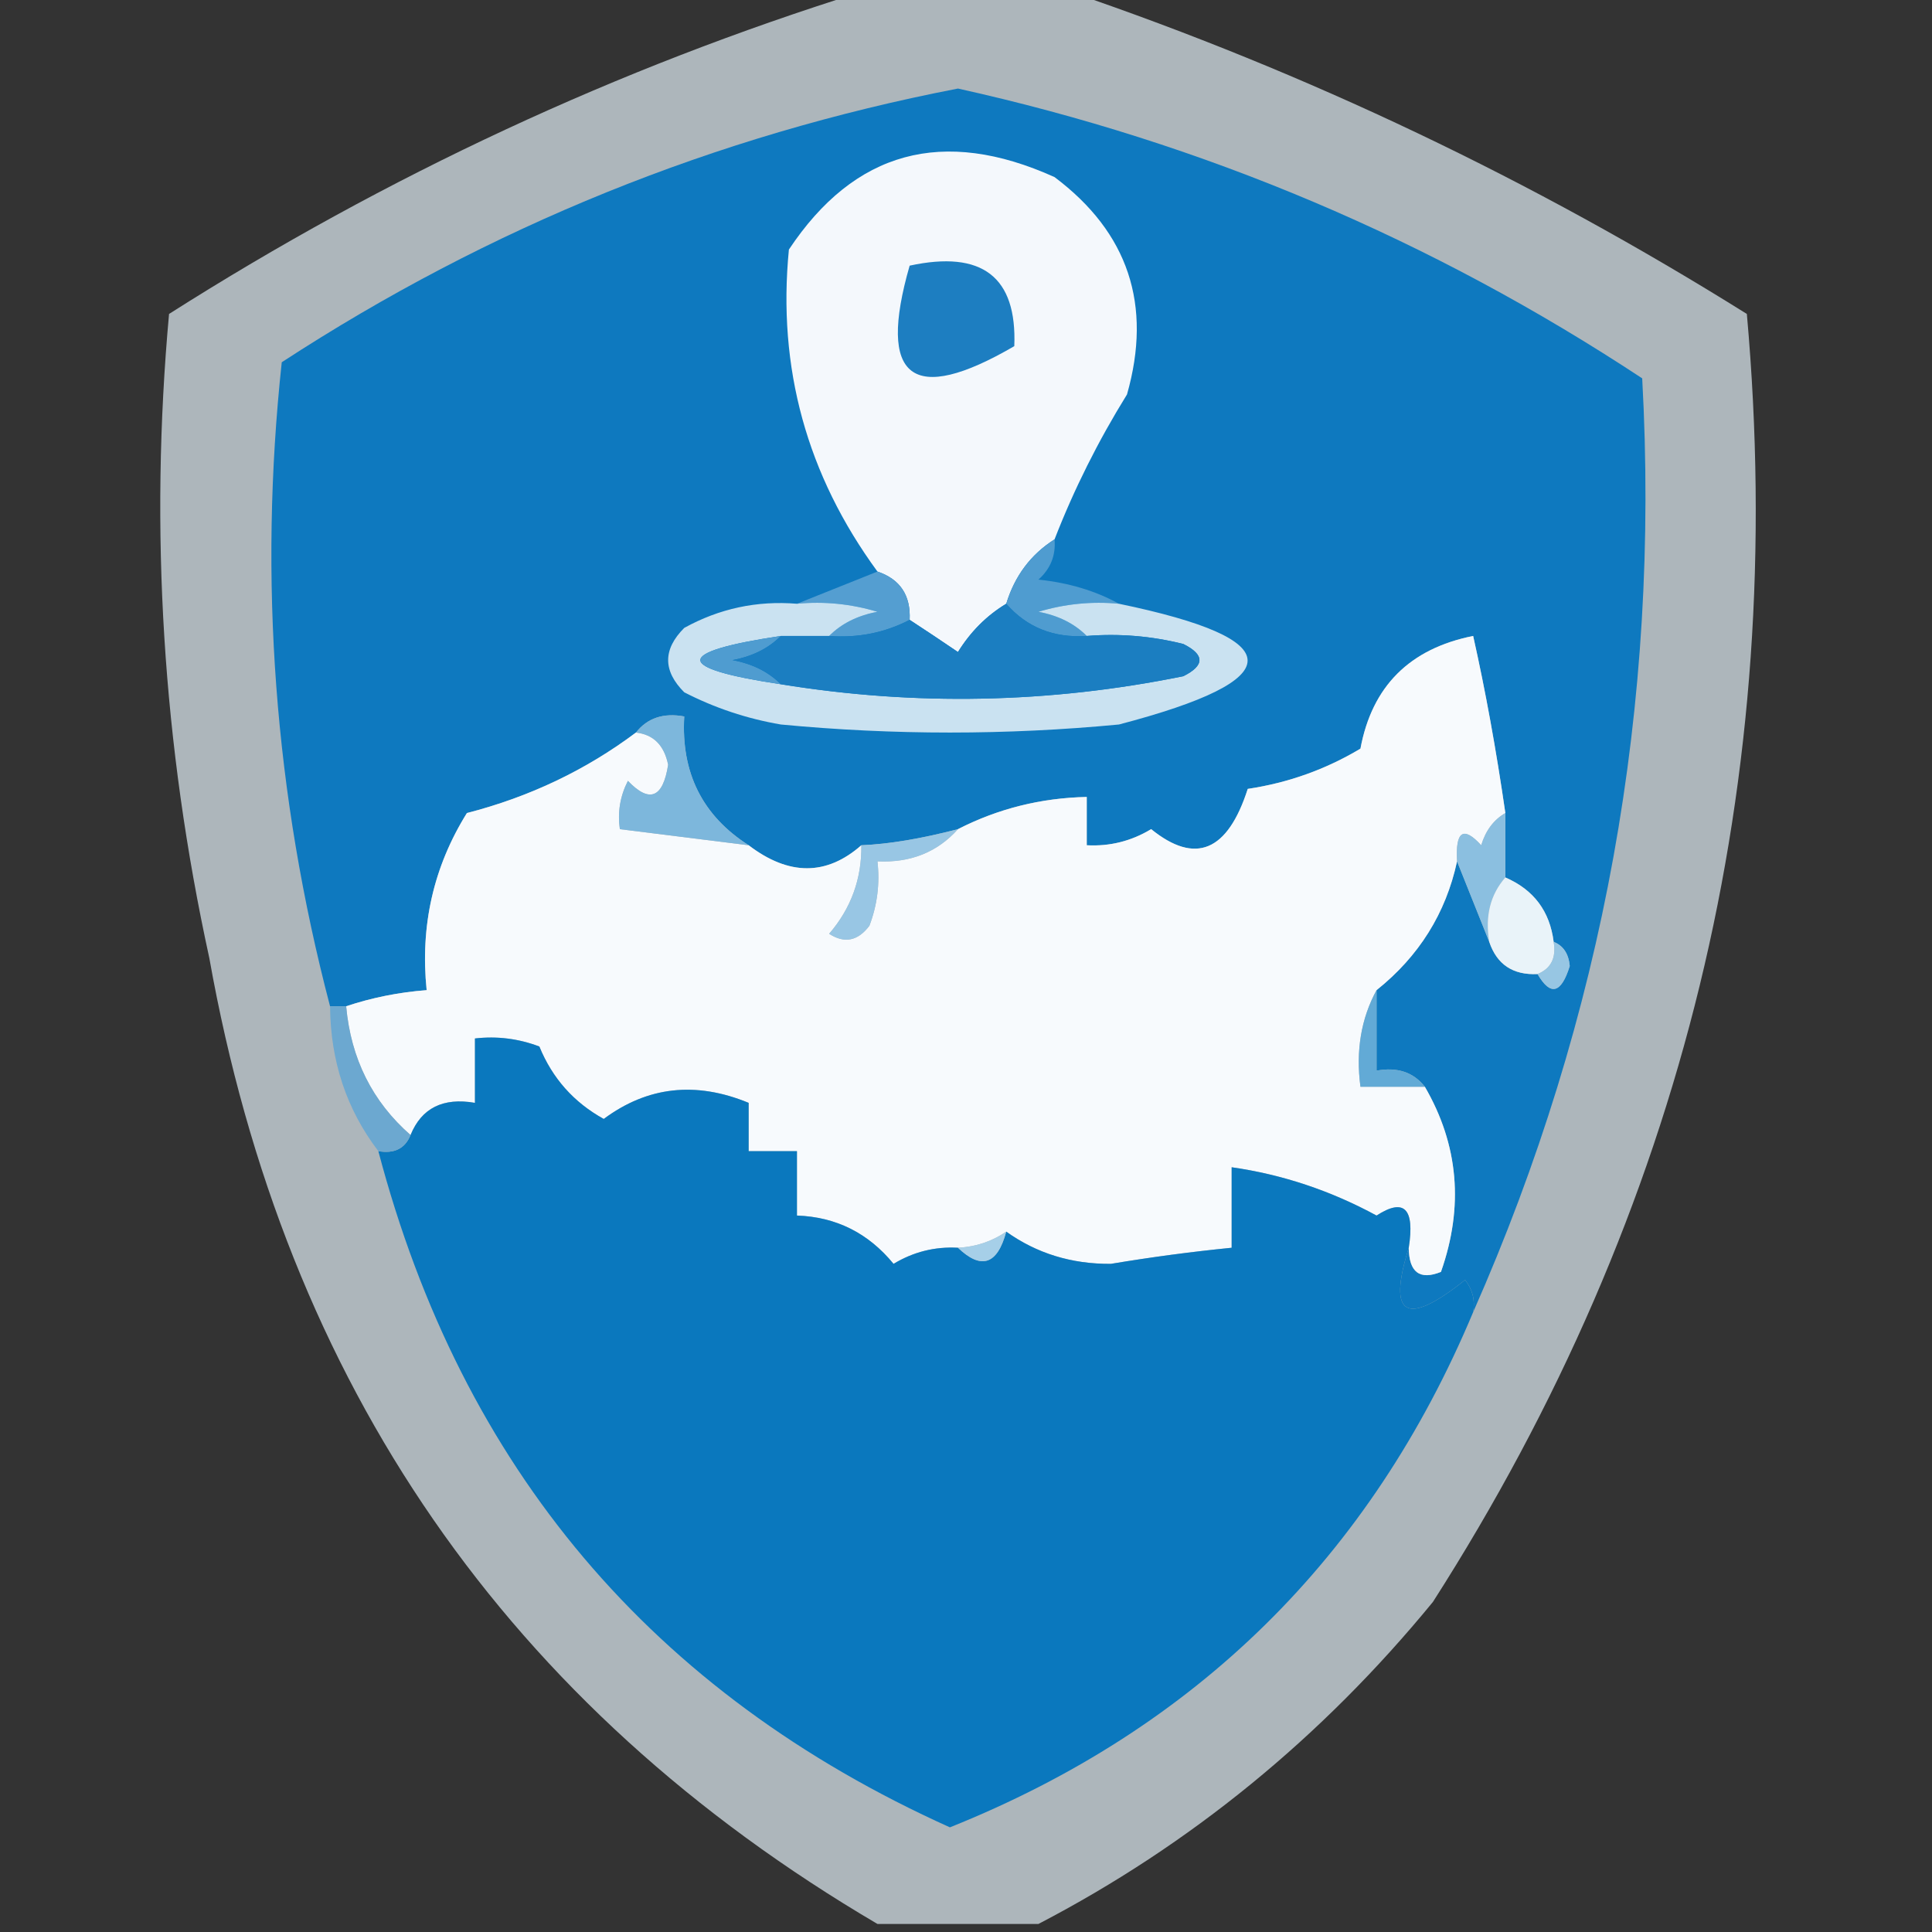
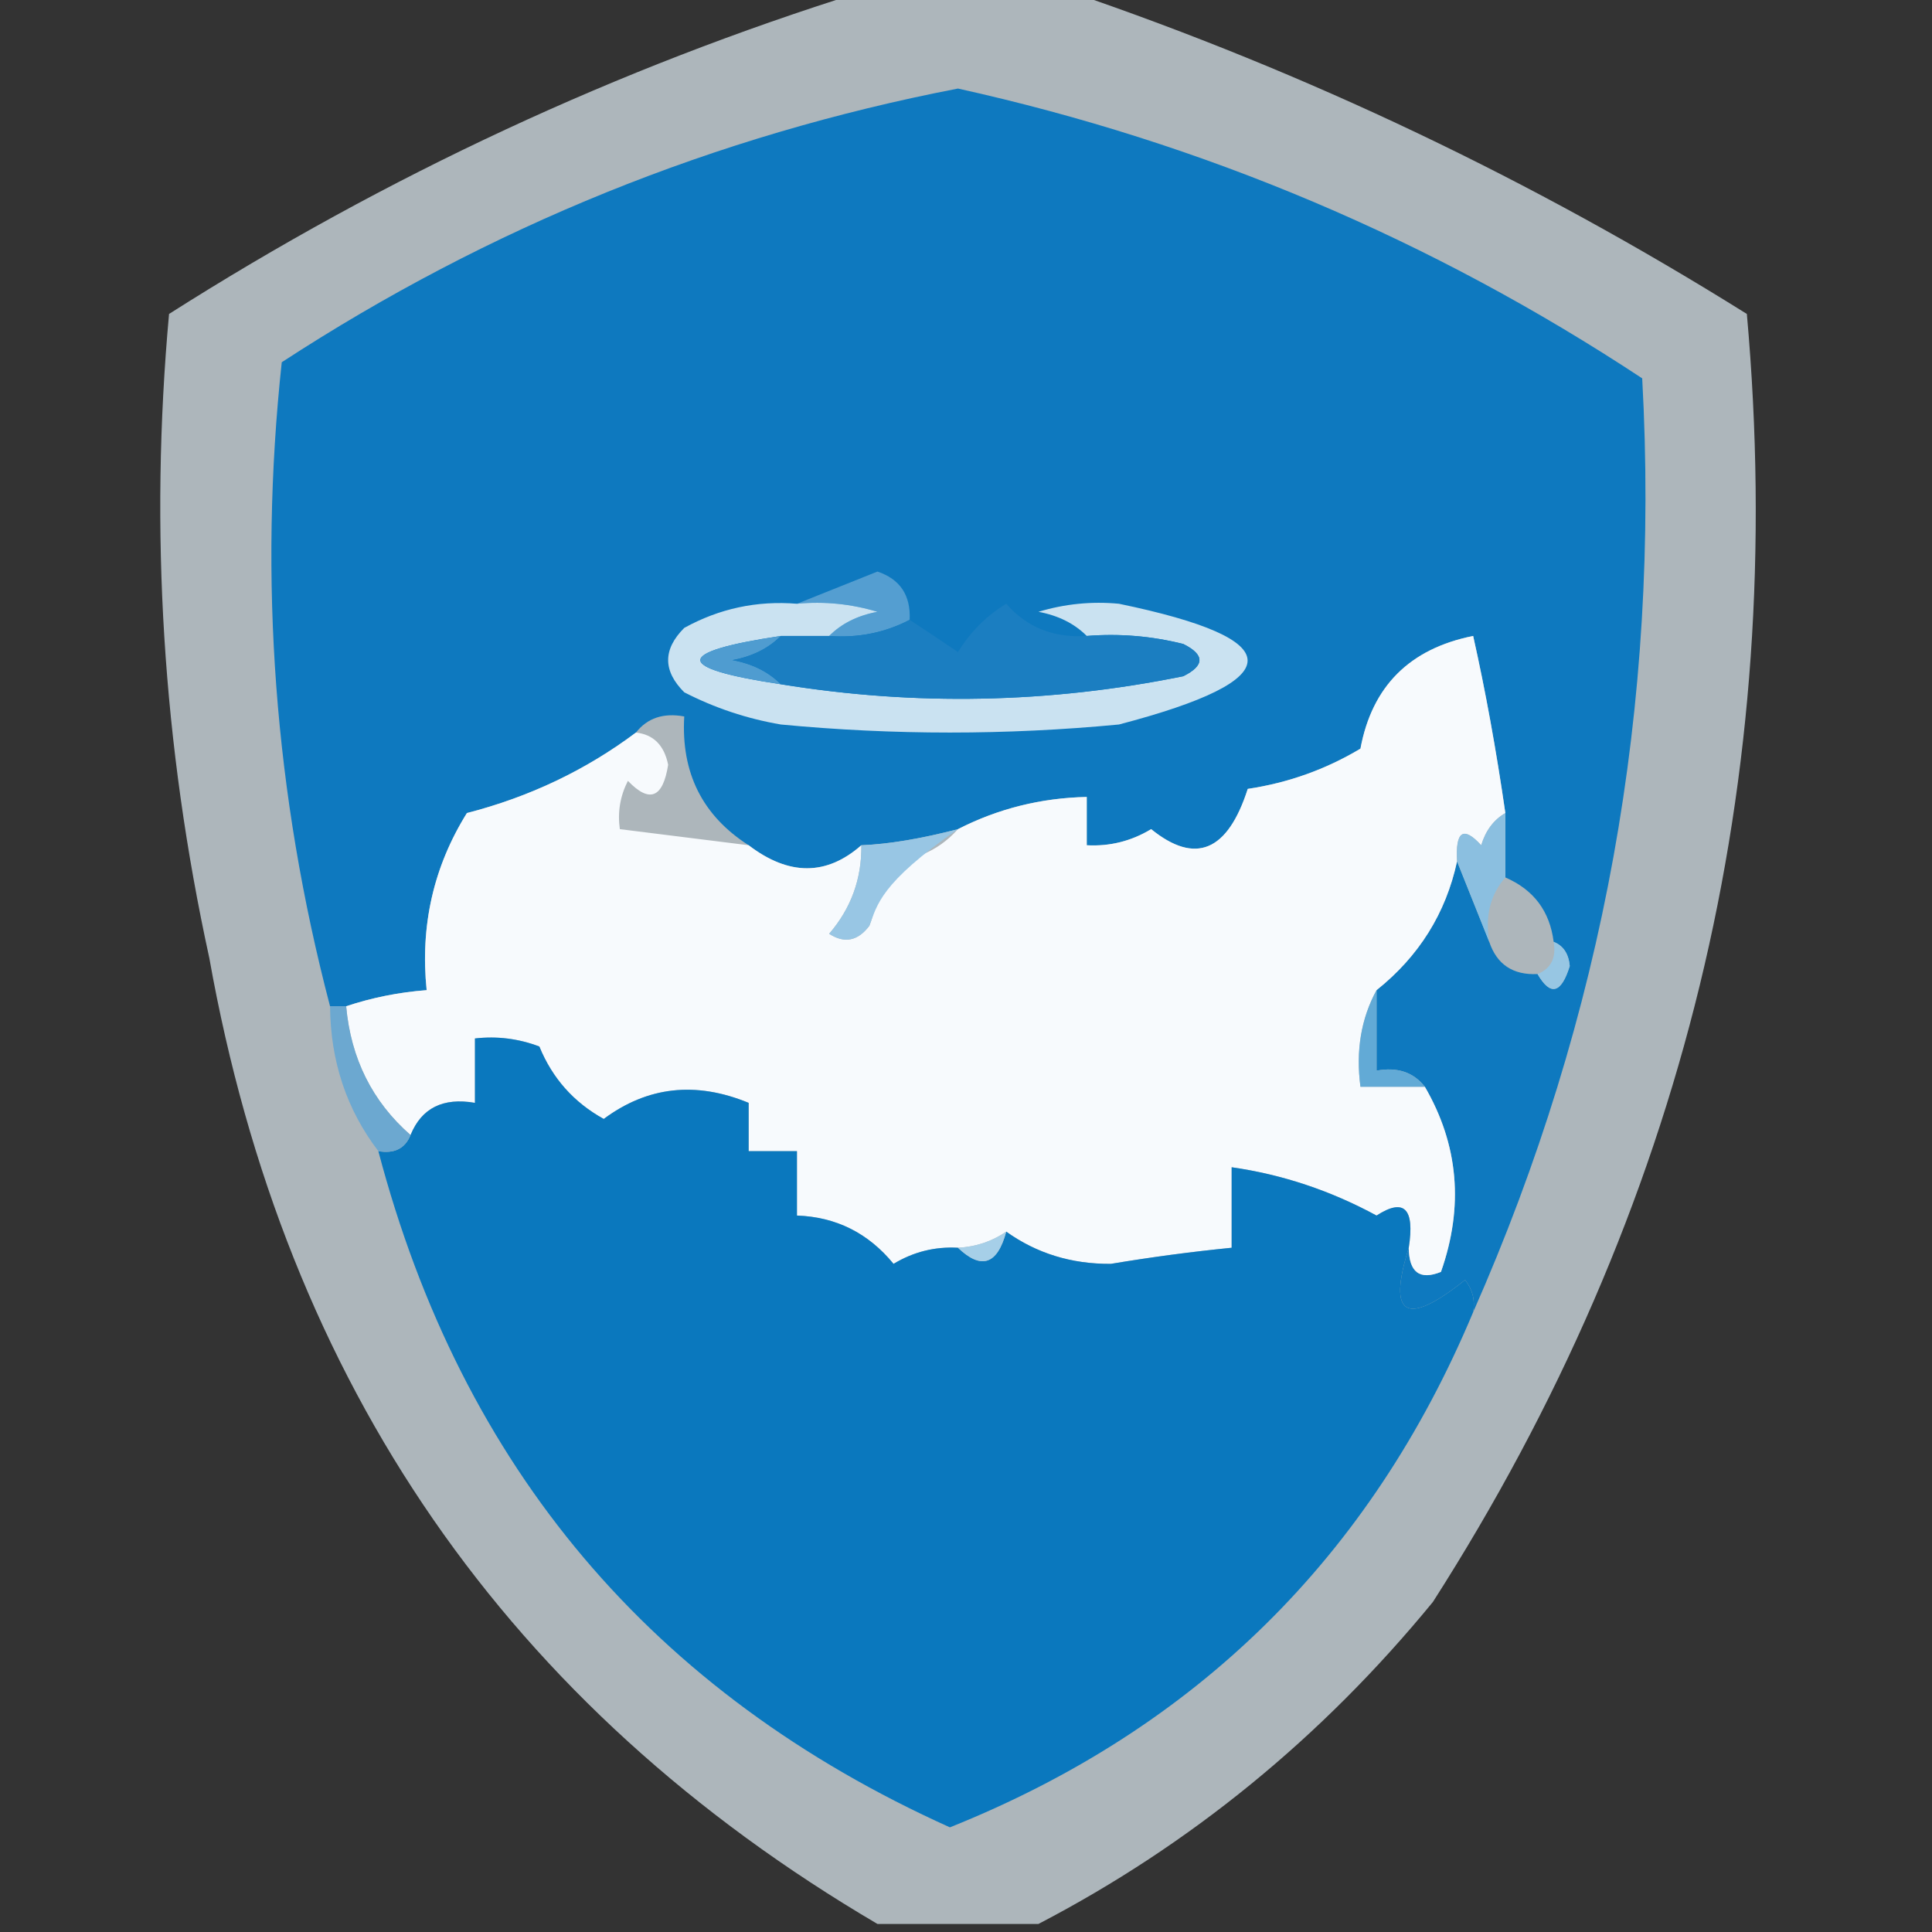
<svg xmlns="http://www.w3.org/2000/svg" version="1.1" width="120px" height="120px" style="shape-rendering:geometricPrecision; text-rendering:geometricPrecision; image-rendering:optimizeQuality; fill-rule:evenodd; clip-rule:evenodd">
  <rect width="100%" height="100%" fill="#333333" stroke="none" />
  <g>
    <path style="opacity:0.814" fill="#c9d4da" d="M 53.5,-0.5 C 57.833,-0.5 62.167,-0.5 66.5,-0.5C 81.198,4.514 95.198,11.181 108.5,19.5C 111.089,48.475 104.589,75.142 89,99.5C 82.095,107.924 73.928,114.59 64.5,119.5C 61.167,119.5 57.833,119.5 54.5,119.5C 31.56,106.019 17.727,86.019 13,59.5C 10.11,46.274 9.277,32.941 10.5,19.5C 24.032,10.898 38.365,4.231 53.5,-0.5 Z" />
  </g>
  <g>
    <path style="opacity:1" fill="#0e79bf" d="M 91.5,81.5 C 91.631,80.761 91.464,80.094 91,79.5C 87.333,82.427 86.166,81.76 87.5,77.5C 87.517,79.028 88.184,79.528 89.5,79C 90.928,74.942 90.595,71.109 88.5,67.5C 87.791,66.596 86.791,66.263 85.5,66.5C 85.5,64.833 85.5,63.167 85.5,61.5C 88.135,59.395 89.802,56.728 90.5,53.5C 91.167,55.167 91.833,56.833 92.5,58.5C 92.973,59.906 93.973,60.573 95.5,60.5C 96.302,61.885 96.969,61.718 97.5,60C 97.43,59.235 97.097,58.735 96.5,58.5C 96.262,56.596 95.262,55.262 93.5,54.5C 93.5,53.167 93.5,51.833 93.5,50.5C 92.93,46.565 92.263,42.898 91.5,39.5C 87.555,40.292 85.221,42.625 84.5,46.5C 82.344,47.79 80.01,48.624 77.5,49C 76.249,52.891 74.249,53.724 71.5,51.5C 70.264,52.246 68.93,52.579 67.5,52.5C 67.5,51.5 67.5,50.5 67.5,49.5C 64.659,49.56 61.992,50.226 59.5,51.5C 57.198,52.098 55.198,52.431 53.5,52.5C 51.331,54.406 48.997,54.406 46.5,52.5C 43.628,50.663 42.294,47.997 42.5,44.5C 41.209,44.263 40.209,44.596 39.5,45.5C 36.386,47.833 32.886,49.499 29,50.5C 26.925,53.834 26.091,57.501 26.5,61.5C 24.784,61.629 23.117,61.962 21.5,62.5C 21.167,62.5 20.833,62.5 20.5,62.5C 17.049,49.347 16.049,36.014 17.5,22.5C 30.411,14.087 44.411,8.42 59.5,5.5C 74.76,8.879 88.927,14.879 102,23.5C 103.12,43.79 99.62,63.123 91.5,81.5 Z" />
  </g>
  <g>
-     <path style="opacity:1" fill="#f4f8fc" d="M 65.5,33.5 C 64.026,34.436 63.026,35.77 62.5,37.5C 61.288,38.23 60.288,39.23 59.5,40.5C 58.482,39.807 57.482,39.141 56.5,38.5C 56.573,36.973 55.906,35.973 54.5,35.5C 50.113,29.51 48.28,22.843 49,15.5C 53.073,9.37 58.573,7.87 65.5,11C 70.081,14.438 71.581,18.938 70,24.5C 68.207,27.394 66.707,30.394 65.5,33.5 Z" />
-   </g>
+     </g>
  <g>
-     <path style="opacity:1" fill="#1d7ec1" d="M 56.5,16.5 C 61.006,15.527 63.172,17.194 63,21.5C 56.645,25.201 54.478,23.534 56.5,16.5 Z" />
-   </g>
+     </g>
  <g>
    <path style="opacity:1" fill="#549ed1" d="M 54.5,35.5 C 55.906,35.973 56.573,36.973 56.5,38.5C 54.958,39.301 53.291,39.634 51.5,39.5C 52.263,38.732 53.263,38.232 54.5,38C 52.866,37.507 51.199,37.34 49.5,37.5C 51.167,36.833 52.833,36.167 54.5,35.5 Z" />
  </g>
  <g>
-     <path style="opacity:1" fill="#4f9cd0" d="M 65.5,33.5 C 65.586,34.496 65.252,35.329 64.5,36C 66.382,36.198 68.048,36.698 69.5,37.5C 67.801,37.34 66.134,37.507 64.5,38C 65.737,38.232 66.737,38.732 67.5,39.5C 65.446,39.635 63.779,38.968 62.5,37.5C 63.026,35.77 64.026,34.436 65.5,33.5 Z" />
-   </g>
+     </g>
  <g>
    <path style="opacity:1" fill="#cae2f1" d="M 49.5,37.5 C 51.199,37.34 52.866,37.507 54.5,38C 53.263,38.232 52.263,38.732 51.5,39.5C 50.5,39.5 49.5,39.5 48.5,39.5C 41.833,40.5 41.833,41.5 48.5,42.5C 56.849,43.857 65.182,43.69 73.5,42C 74.833,41.333 74.833,40.667 73.5,40C 71.527,39.505 69.527,39.338 67.5,39.5C 66.737,38.732 65.737,38.232 64.5,38C 66.134,37.507 67.801,37.34 69.5,37.5C 80.154,39.708 80.154,42.208 69.5,45C 62.5,45.667 55.5,45.667 48.5,45C 46.392,44.64 44.392,43.973 42.5,43C 41.167,41.667 41.167,40.333 42.5,39C 44.678,37.798 47.011,37.298 49.5,37.5 Z" />
  </g>
  <g>
    <path style="opacity:1" fill="#4f9cd0" d="M 48.5,39.5 C 47.737,40.268 46.737,40.768 45.5,41C 46.737,41.232 47.737,41.732 48.5,42.5C 41.833,41.5 41.833,40.5 48.5,39.5 Z" />
  </g>
  <g>
    <path style="opacity:1" fill="#1b7ec1" d="M 62.5,37.5 C 63.779,38.968 65.446,39.635 67.5,39.5C 69.527,39.338 71.527,39.505 73.5,40C 74.833,40.667 74.833,41.333 73.5,42C 65.182,43.69 56.849,43.857 48.5,42.5C 47.737,41.732 46.737,41.232 45.5,41C 46.737,40.768 47.737,40.268 48.5,39.5C 49.5,39.5 50.5,39.5 51.5,39.5C 53.291,39.634 54.958,39.301 56.5,38.5C 57.482,39.141 58.482,39.807 59.5,40.5C 60.288,39.23 61.288,38.23 62.5,37.5 Z" />
  </g>
  <g>
    <path style="opacity:1" fill="#f7fafd" d="M 93.5,50.5 C 92.778,50.917 92.278,51.584 92,52.5C 90.893,51.288 90.393,51.621 90.5,53.5C 89.802,56.728 88.135,59.395 85.5,61.5C 84.539,63.265 84.205,65.265 84.5,67.5C 85.833,67.5 87.167,67.5 88.5,67.5C 90.595,71.109 90.928,74.942 89.5,79C 88.184,79.528 87.517,79.028 87.5,77.5C 87.881,75.058 87.214,74.391 85.5,75.5C 82.641,73.949 79.641,72.949 76.5,72.5C 76.5,74.167 76.5,75.833 76.5,77.5C 73.998,77.749 71.498,78.083 69,78.5C 66.558,78.518 64.391,77.851 62.5,76.5C 61.609,77.11 60.609,77.443 59.5,77.5C 58.069,77.421 56.736,77.754 55.5,78.5C 53.929,76.585 51.929,75.585 49.5,75.5C 49.5,74.167 49.5,72.833 49.5,71.5C 48.5,71.5 47.5,71.5 46.5,71.5C 46.5,70.5 46.5,69.5 46.5,68.5C 43.216,67.146 40.216,67.48 37.5,69.5C 35.639,68.472 34.305,66.972 33.5,65C 32.207,64.51 30.873,64.343 29.5,64.5C 29.5,65.833 29.5,67.167 29.5,68.5C 27.517,68.157 26.183,68.823 25.5,70.5C 23.127,68.421 21.794,65.754 21.5,62.5C 23.117,61.962 24.784,61.629 26.5,61.5C 26.091,57.501 26.925,53.834 29,50.5C 32.886,49.499 36.386,47.833 39.5,45.5C 40.586,45.62 41.253,46.287 41.5,47.5C 41.176,49.569 40.343,49.902 39,48.5C 38.517,49.448 38.35,50.448 38.5,51.5C 41.167,51.833 43.833,52.167 46.5,52.5C 48.997,54.406 51.331,54.406 53.5,52.5C 53.528,54.582 52.861,56.416 51.5,58C 52.449,58.617 53.282,58.451 54,57.5C 54.49,56.207 54.657,54.873 54.5,53.5C 56.553,53.598 58.22,52.931 59.5,51.5C 61.992,50.226 64.659,49.56 67.5,49.5C 67.5,50.5 67.5,51.5 67.5,52.5C 68.93,52.579 70.264,52.246 71.5,51.5C 74.249,53.724 76.249,52.891 77.5,49C 80.01,48.624 82.344,47.79 84.5,46.5C 85.221,42.625 87.555,40.292 91.5,39.5C 92.263,42.898 92.93,46.565 93.5,50.5 Z" />
  </g>
  <g>
-     <path style="opacity:1" fill="#7db7dc" d="M 39.5,45.5 C 40.209,44.596 41.209,44.263 42.5,44.5C 42.294,47.997 43.628,50.663 46.5,52.5C 43.833,52.167 41.167,51.833 38.5,51.5C 38.35,50.448 38.517,49.448 39,48.5C 40.343,49.902 41.176,49.569 41.5,47.5C 41.253,46.287 40.586,45.62 39.5,45.5 Z" />
-   </g>
+     </g>
  <g>
    <path style="opacity:1" fill="#8bbfe0" d="M 93.5,50.5 C 93.5,51.833 93.5,53.167 93.5,54.5C 92.566,55.568 92.232,56.901 92.5,58.5C 91.833,56.833 91.167,55.167 90.5,53.5C 90.393,51.621 90.893,51.288 92,52.5C 92.278,51.584 92.778,50.917 93.5,50.5 Z" />
  </g>
  <g>
-     <path style="opacity:1" fill="#98c6e4" d="M 59.5,51.5 C 58.22,52.931 56.553,53.598 54.5,53.5C 54.657,54.873 54.49,56.207 54,57.5C 53.282,58.451 52.449,58.617 51.5,58C 52.861,56.416 53.528,54.582 53.5,52.5C 55.198,52.431 57.198,52.098 59.5,51.5 Z" />
+     <path style="opacity:1" fill="#98c6e4" d="M 59.5,51.5 C 54.657,54.873 54.49,56.207 54,57.5C 53.282,58.451 52.449,58.617 51.5,58C 52.861,56.416 53.528,54.582 53.5,52.5C 55.198,52.431 57.198,52.098 59.5,51.5 Z" />
  </g>
  <g>
-     <path style="opacity:1" fill="#e9f3f9" d="M 93.5,54.5 C 95.262,55.262 96.262,56.596 96.5,58.5C 96.672,59.492 96.338,60.158 95.5,60.5C 93.973,60.573 92.973,59.906 92.5,58.5C 92.232,56.901 92.566,55.568 93.5,54.5 Z" />
-   </g>
+     </g>
  <g>
    <path style="opacity:1" fill="#97c6e3" d="M 96.5,58.5 C 97.097,58.735 97.43,59.235 97.5,60C 96.969,61.718 96.302,61.885 95.5,60.5C 96.338,60.158 96.672,59.492 96.5,58.5 Z" />
  </g>
  <g>
    <path style="opacity:1" fill="#62aad6" d="M 85.5,61.5 C 85.5,63.167 85.5,64.833 85.5,66.5C 86.791,66.263 87.791,66.596 88.5,67.5C 87.167,67.5 85.833,67.5 84.5,67.5C 84.205,65.265 84.539,63.265 85.5,61.5 Z" />
  </g>
  <g>
    <path style="opacity:1" fill="#0a78be" d="M 59.5,77.5 C 60.947,78.885 61.947,78.552 62.5,76.5C 64.391,77.851 66.558,78.518 69,78.5C 71.498,78.083 73.998,77.749 76.5,77.5C 76.5,75.833 76.5,74.167 76.5,72.5C 79.641,72.949 82.641,73.949 85.5,75.5C 87.214,74.391 87.881,75.058 87.5,77.5C 86.166,81.76 87.333,82.427 91,79.5C 91.464,80.094 91.631,80.761 91.5,81.5C 85.131,96.703 74.297,107.369 59,113.5C 40.517,105.179 28.683,91.179 23.5,71.5C 24.492,71.672 25.158,71.338 25.5,70.5C 26.183,68.823 27.517,68.157 29.5,68.5C 29.5,67.167 29.5,65.833 29.5,64.5C 30.873,64.343 32.207,64.51 33.5,65C 34.305,66.972 35.639,68.472 37.5,69.5C 40.216,67.48 43.216,67.146 46.5,68.5C 46.5,69.5 46.5,70.5 46.5,71.5C 47.5,71.5 48.5,71.5 49.5,71.5C 49.5,72.833 49.5,74.167 49.5,75.5C 51.929,75.585 53.929,76.585 55.5,78.5C 56.736,77.754 58.069,77.421 59.5,77.5 Z" />
  </g>
  <g>
    <path style="opacity:1" fill="#6ca8d0" d="M 20.5,62.5 C 20.833,62.5 21.167,62.5 21.5,62.5C 21.794,65.754 23.127,68.421 25.5,70.5C 25.158,71.338 24.492,71.672 23.5,71.5C 21.527,68.916 20.527,65.916 20.5,62.5 Z" />
  </g>
  <g>
    <path style="opacity:1" fill="#a6cfe8" d="M 62.5,76.5 C 61.947,78.552 60.947,78.885 59.5,77.5C 60.609,77.443 61.609,77.11 62.5,76.5 Z" />
  </g>
</svg>